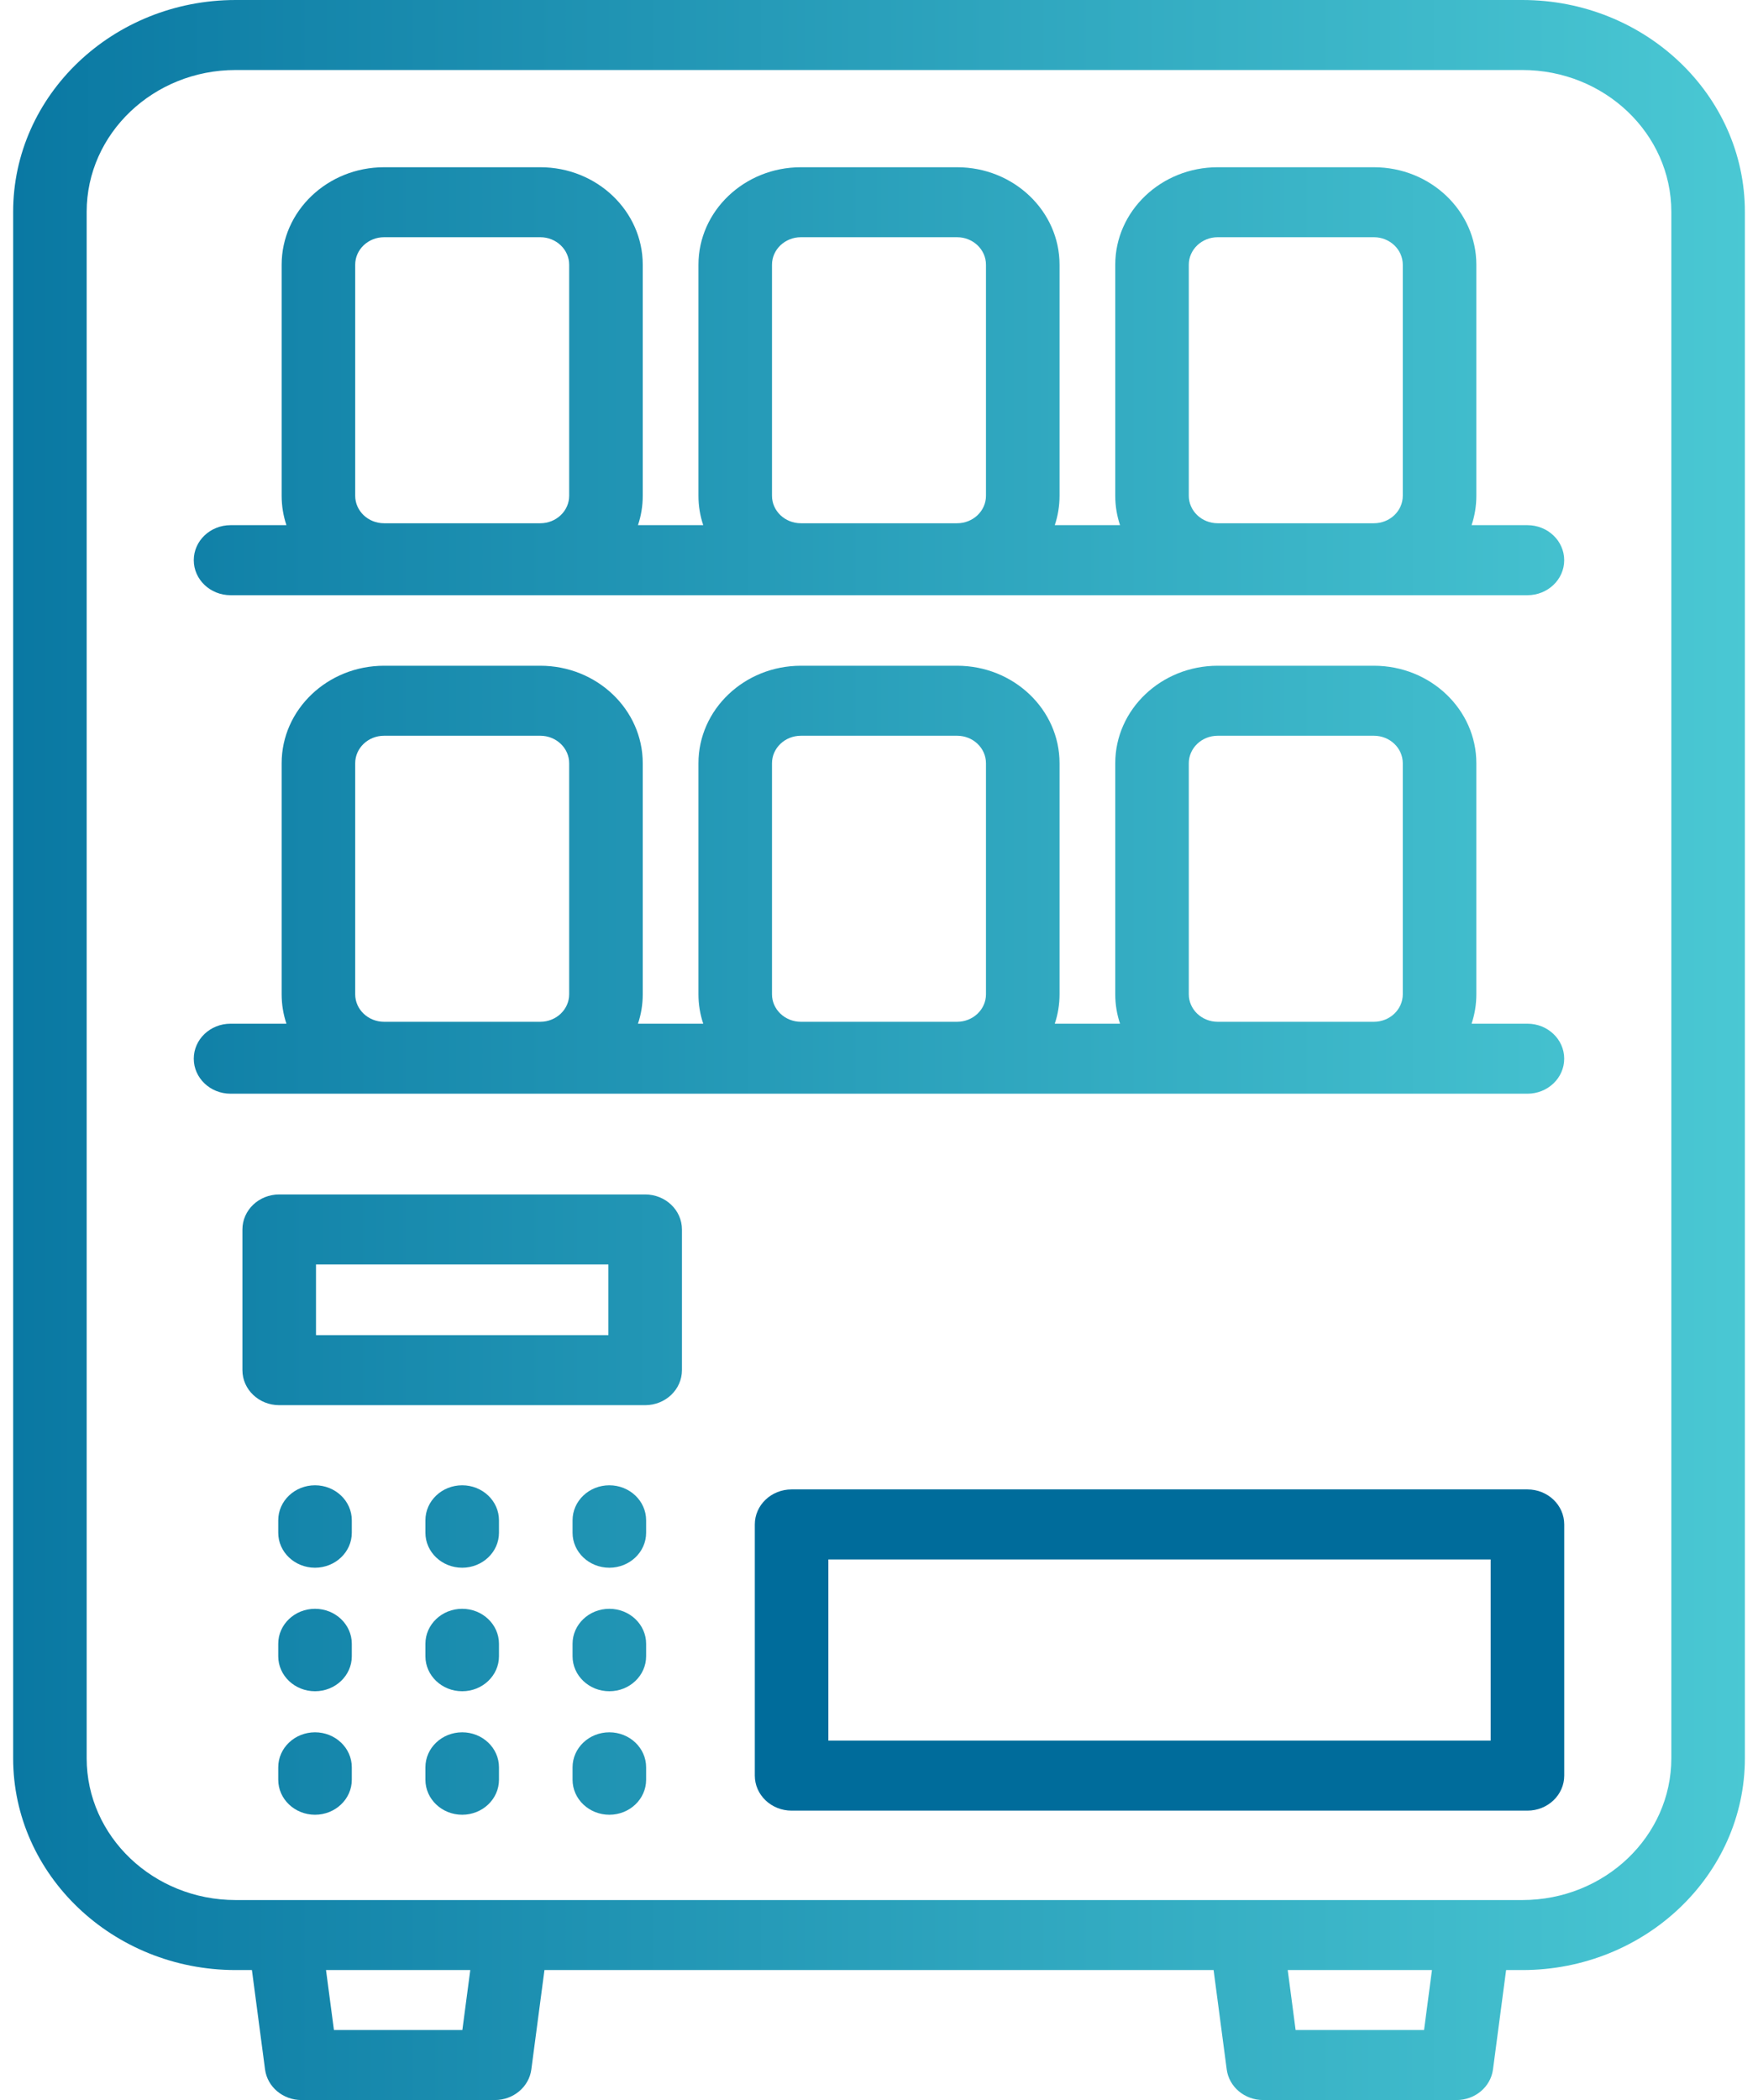
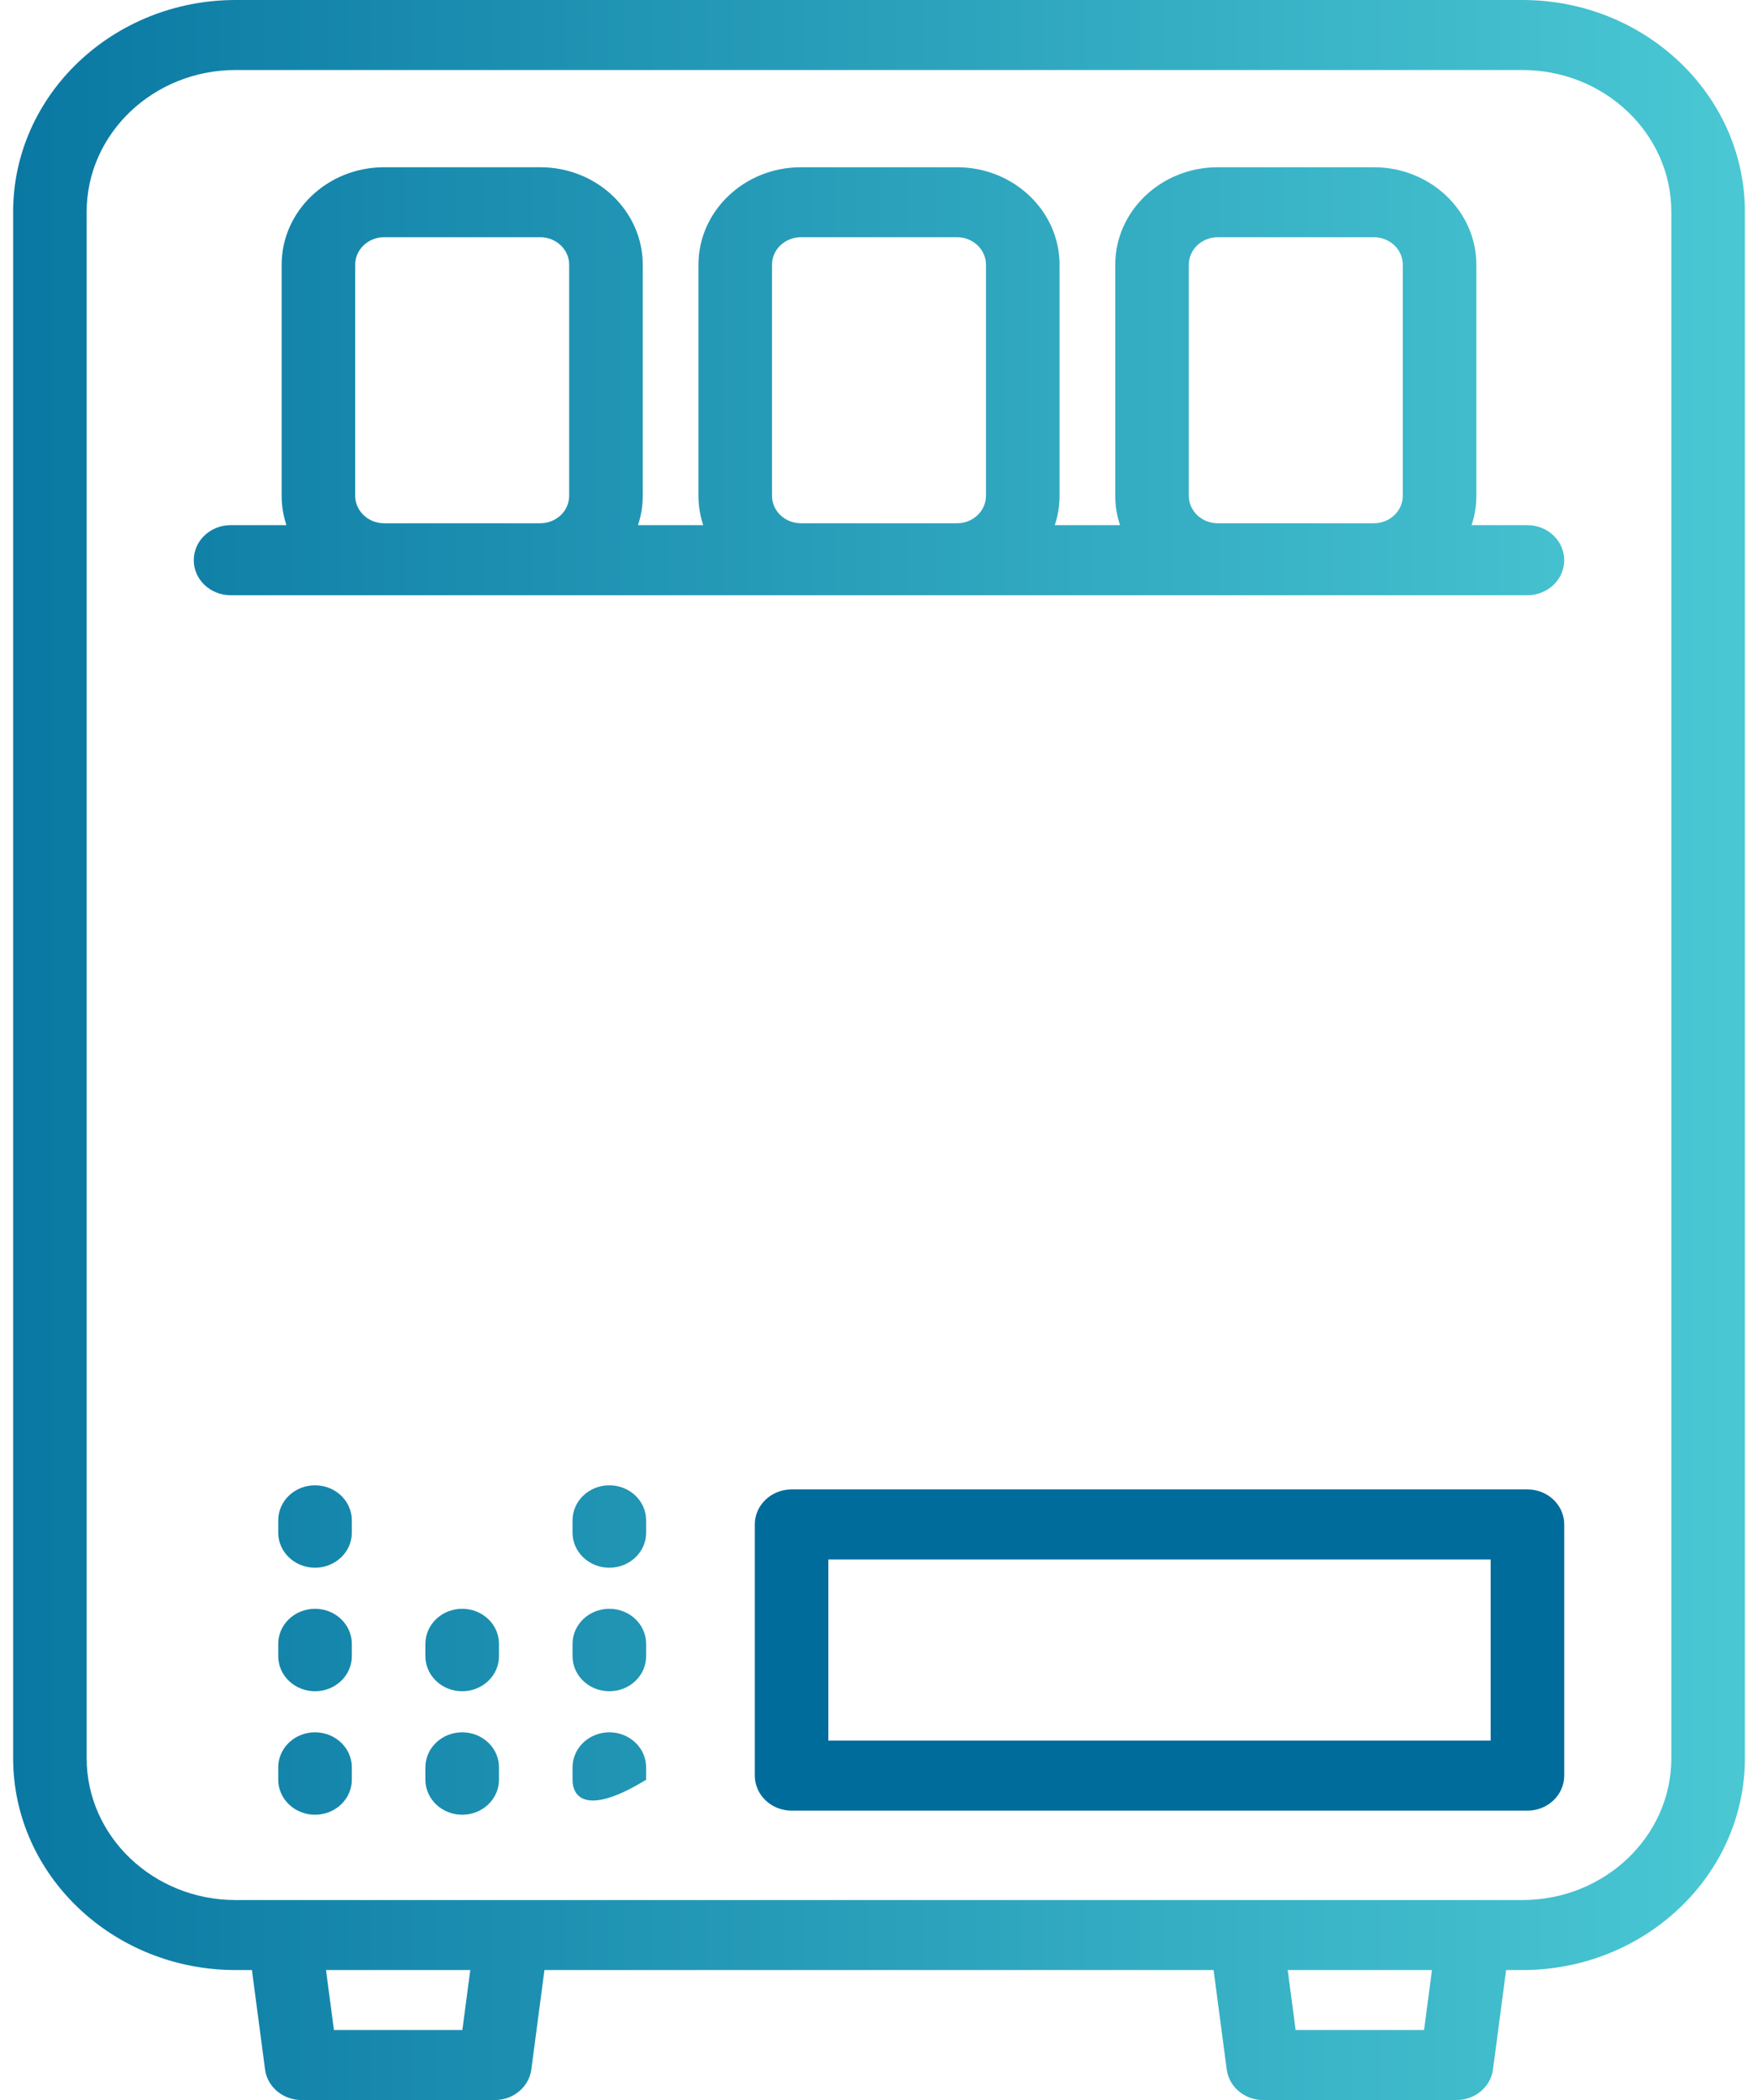
<svg xmlns="http://www.w3.org/2000/svg" width="67" height="80" viewBox="0 0 67 80" fill="none">
  <g clip-path="url(#clip0_213_55)">
    <path d="M8.98 0H58.02C62.696 0 66.5 3.619 66.5 8.068V66.98C66.5 71.429 62.696 75.048 58.02 75.048H57.4L56.9 78.833C56.812 79.5 56.216 80 55.509 80H48.142C47.436 80 46.84 79.5 46.752 78.833L46.252 75.048H20.75L20.25 78.833C20.162 79.5 19.565 80 18.859 80H11.491C10.785 80 10.189 79.5 10.101 78.833L9.601 75.048H8.981C4.305 75.048 0.501 71.429 0.501 66.98V8.068C0.501 3.619 4.305 0 8.981 0H8.98ZM49.378 77.333H54.273L54.574 75.048H49.077L49.378 77.333ZM12.727 77.333H17.621L17.923 75.048H12.425L12.727 77.333ZM3.303 66.98C3.303 69.958 5.85 72.381 8.98 72.381H58.02C61.15 72.381 63.697 69.959 63.697 66.98V8.068C63.697 5.09 61.15 2.667 58.02 2.667H8.98C5.85 2.667 3.303 5.09 3.303 8.068V66.98Z" fill="url(#paint0_linear_213_55)" />
    <path d="M8.787 20.006H10.916C10.798 19.653 10.734 19.277 10.734 18.887V10.085C10.734 8.037 12.485 6.371 14.638 6.371H20.592C22.745 6.371 24.496 8.037 24.496 10.085V18.887C24.496 19.277 24.432 19.653 24.314 20.006H26.801C26.683 19.653 26.619 19.277 26.619 18.887V10.085C26.619 8.037 28.37 6.371 30.523 6.371H36.477C38.63 6.371 40.381 8.037 40.381 10.085V18.887C40.381 19.277 40.317 19.653 40.199 20.006H42.686C42.568 19.653 42.504 19.277 42.504 18.887V10.085C42.504 8.037 44.255 6.371 46.408 6.371H52.362C54.515 6.371 56.266 8.037 56.266 10.085V18.887C56.266 19.277 56.202 19.653 56.084 20.006H58.212C58.986 20.006 59.614 20.603 59.614 21.34C59.614 22.077 58.987 22.674 58.212 22.674H8.787C8.013 22.674 7.385 22.077 7.385 21.34C7.385 20.603 8.012 20.006 8.787 20.006H8.787ZM21.692 10.084C21.692 9.507 21.198 9.037 20.592 9.037H14.637C14.03 9.037 13.537 9.507 13.537 10.084V18.887C13.537 19.464 14.03 19.933 14.637 19.933H20.592C21.198 19.933 21.692 19.464 21.692 18.887V10.084ZM37.577 10.084C37.577 9.507 37.084 9.037 36.477 9.037H30.523C29.916 9.037 29.422 9.507 29.422 10.084V18.887C29.422 19.464 29.916 19.933 30.523 19.933H36.477C37.084 19.933 37.577 19.464 37.577 18.887V10.084ZM53.462 10.084C53.462 9.507 52.969 9.037 52.362 9.037H46.408C45.801 9.037 45.307 9.507 45.307 10.084V18.887C45.307 19.464 45.801 19.933 46.408 19.933H52.362C52.969 19.933 53.462 19.464 53.462 18.887V10.084Z" fill="url(#paint1_linear_213_55)" />
-     <path d="M8.787 38.997H10.916C10.798 38.643 10.734 38.267 10.734 37.877V29.075C10.734 27.027 12.485 25.361 14.638 25.361H20.592C22.745 25.361 24.496 27.027 24.496 29.075V37.877C24.496 38.267 24.432 38.643 24.314 38.997H26.801C26.683 38.643 26.619 38.267 26.619 37.877V29.075C26.619 27.027 28.37 25.361 30.523 25.361H36.477C38.63 25.361 40.381 27.027 40.381 29.075V37.877C40.381 38.267 40.317 38.643 40.199 38.997H42.686C42.568 38.643 42.504 38.267 42.504 37.877V29.075C42.504 27.027 44.255 25.361 46.408 25.361H52.362C54.515 25.361 56.266 27.027 56.266 29.075V37.877C56.266 38.267 56.202 38.643 56.084 38.997H58.212C58.986 38.997 59.614 39.593 59.614 40.33C59.614 41.067 58.987 41.664 58.212 41.664H8.787C8.013 41.664 7.385 41.067 7.385 40.33C7.385 39.594 8.012 38.997 8.787 38.997H8.787ZM21.692 29.075C21.692 28.497 21.198 28.028 20.592 28.028H14.637C14.03 28.028 13.537 28.497 13.537 29.075V37.877C13.537 38.454 14.03 38.924 14.637 38.924H20.592C21.198 38.924 21.692 38.454 21.692 37.877V29.075ZM37.577 29.075C37.577 28.497 37.084 28.028 36.477 28.028H30.523C29.916 28.028 29.422 28.497 29.422 29.075V37.877C29.422 38.454 29.916 38.924 30.523 38.924H36.477C37.084 38.924 37.577 38.454 37.577 37.877V29.075ZM53.462 29.075C53.462 28.497 52.969 28.028 52.362 28.028H46.408C45.801 28.028 45.307 28.497 45.307 29.075V37.877C45.307 38.454 45.801 38.924 46.408 38.924H52.362C52.969 38.924 53.462 38.454 53.462 37.877V29.075Z" fill="url(#paint2_linear_213_55)" />
    <path d="M30.168 56.738H58.213C58.987 56.738 59.615 57.335 59.615 58.072V67.641C59.615 68.377 58.987 68.975 58.213 68.975H30.169C29.395 68.975 28.767 68.377 28.767 67.641V58.072C28.767 57.336 29.394 56.738 30.169 56.738H30.168ZM31.57 66.307H56.811V59.406H31.57V66.307Z" fill="url(#paint3_linear_213_55)" />
-     <path d="M10.641 45.502H24.588C25.362 45.502 25.99 46.099 25.99 46.836V52.195C25.99 52.931 25.363 53.529 24.588 53.529H10.641C9.867 53.529 9.239 52.932 9.239 52.195V46.836C9.239 46.099 9.866 45.502 10.641 45.502ZM12.043 50.861H23.187V48.169H12.043V50.861Z" fill="url(#paint4_linear_213_55)" />
    <path d="M23.223 56.581C23.997 56.581 24.625 57.178 24.625 57.915V58.388C24.625 59.124 23.998 59.721 23.223 59.721C22.449 59.721 21.821 59.125 21.821 58.388V57.915C21.821 57.178 22.449 56.581 23.223 56.581Z" fill="url(#paint5_linear_213_55)" />
-     <path d="M17.615 56.581C18.389 56.581 19.017 57.178 19.017 57.915V58.388C19.017 59.124 18.389 59.721 17.615 59.721C16.84 59.721 16.213 59.125 16.213 58.388V57.915C16.213 57.178 16.84 56.581 17.615 56.581Z" fill="url(#paint6_linear_213_55)" />
    <path d="M12.006 56.581C12.78 56.581 13.408 57.178 13.408 57.915V58.388C13.408 59.124 12.78 59.721 12.006 59.721C11.232 59.721 10.604 59.125 10.604 58.388V57.915C10.604 57.178 11.232 56.581 12.006 56.581Z" fill="url(#paint7_linear_213_55)" />
    <path d="M23.223 61.286C23.997 61.286 24.625 61.883 24.625 62.62V63.093C24.625 63.829 23.998 64.427 23.223 64.427C22.449 64.427 21.821 63.83 21.821 63.093V62.62C21.821 61.883 22.449 61.286 23.223 61.286Z" fill="url(#paint8_linear_213_55)" />
    <path d="M17.615 61.286C18.389 61.286 19.017 61.883 19.017 62.62V63.093C19.017 63.829 18.389 64.427 17.615 64.427C16.84 64.427 16.213 63.83 16.213 63.093V62.62C16.213 61.883 16.84 61.286 17.615 61.286Z" fill="url(#paint9_linear_213_55)" />
    <path d="M12.006 61.286C12.78 61.286 13.408 61.883 13.408 62.62V63.093C13.408 63.829 12.78 64.427 12.006 64.427C11.232 64.427 10.604 63.83 10.604 63.093V62.62C10.604 61.883 11.232 61.286 12.006 61.286Z" fill="url(#paint10_linear_213_55)" />
-     <path d="M23.223 65.991C23.997 65.991 24.625 66.588 24.625 67.325V67.798C24.625 68.534 23.998 69.131 23.223 69.131C22.449 69.131 21.821 68.534 21.821 67.798V67.325C21.821 66.588 22.449 65.991 23.223 65.991Z" fill="url(#paint11_linear_213_55)" />
+     <path d="M23.223 65.991C23.997 65.991 24.625 66.588 24.625 67.325V67.798C22.449 69.131 21.821 68.534 21.821 67.798V67.325C21.821 66.588 22.449 65.991 23.223 65.991Z" fill="url(#paint11_linear_213_55)" />
    <path d="M17.615 65.991C18.389 65.991 19.017 66.588 19.017 67.325V67.798C19.017 68.534 18.389 69.131 17.615 69.131C16.84 69.131 16.213 68.534 16.213 67.798V67.325C16.213 66.588 16.84 65.991 17.615 65.991Z" fill="url(#paint12_linear_213_55)" />
    <path d="M12.006 65.991C12.78 65.991 13.408 66.588 13.408 67.325V67.798C13.408 68.534 12.78 69.131 12.006 69.131C11.232 69.131 10.604 68.534 10.604 67.798V67.325C10.604 66.588 11.232 65.991 12.006 65.991Z" fill="url(#paint13_linear_213_55)" />
  </g>
  <defs>
    <linearGradient id="paint0_linear_213_55" x1="67.456" y1="40" x2="-9.445" y2="40" gradientUnits="userSpaceOnUse">
      <stop stop-color="#4BC9D4" />
      <stop offset="1" stop-color="#006C9B" />
    </linearGradient>
    <linearGradient id="paint1_linear_213_55" x1="66.5" y1="14.522" x2="-9.445" y2="14.522" gradientUnits="userSpaceOnUse">
      <stop stop-color="#4BC9D4" />
      <stop offset="1" stop-color="#006C9B" />
    </linearGradient>
    <linearGradient id="paint2_linear_213_55" x1="66.5" y1="33.512" x2="-9.445" y2="33.512" gradientUnits="userSpaceOnUse">
      <stop stop-color="#4BC9D4" />
      <stop offset="1" stop-color="#006C9B" />
    </linearGradient>
    <linearGradient id="paint3_linear_213_55" x1="66.5" y1="62.856" x2="66.46" y2="62.856" gradientUnits="userSpaceOnUse">
      <stop stop-color="#4BC9D4" />
      <stop offset="1" stop-color="#006C9B" />
    </linearGradient>
    <linearGradient id="paint4_linear_213_55" x1="66.5" y1="49.515" x2="-9.445" y2="49.515" gradientUnits="userSpaceOnUse">
      <stop stop-color="#4BC9D4" />
      <stop offset="1" stop-color="#006C9B" />
    </linearGradient>
    <linearGradient id="paint5_linear_213_55" x1="66.5" y1="58.151" x2="-9.445" y2="58.151" gradientUnits="userSpaceOnUse">
      <stop stop-color="#4BC9D4" />
      <stop offset="1" stop-color="#006C9B" />
    </linearGradient>
    <linearGradient id="paint6_linear_213_55" x1="66.5" y1="58.151" x2="-9.445" y2="58.151" gradientUnits="userSpaceOnUse">
      <stop stop-color="#4BC9D4" />
      <stop offset="1" stop-color="#006C9B" />
    </linearGradient>
    <linearGradient id="paint7_linear_213_55" x1="66.5" y1="58.151" x2="-9.445" y2="58.151" gradientUnits="userSpaceOnUse">
      <stop stop-color="#4BC9D4" />
      <stop offset="1" stop-color="#006C9B" />
    </linearGradient>
    <linearGradient id="paint8_linear_213_55" x1="66.5" y1="62.856" x2="-9.445" y2="62.856" gradientUnits="userSpaceOnUse">
      <stop stop-color="#4BC9D4" />
      <stop offset="1" stop-color="#006C9B" />
    </linearGradient>
    <linearGradient id="paint9_linear_213_55" x1="66.5" y1="62.856" x2="-9.445" y2="62.856" gradientUnits="userSpaceOnUse">
      <stop stop-color="#4BC9D4" />
      <stop offset="1" stop-color="#006C9B" />
    </linearGradient>
    <linearGradient id="paint10_linear_213_55" x1="66.5" y1="62.856" x2="-9.445" y2="62.856" gradientUnits="userSpaceOnUse">
      <stop stop-color="#4BC9D4" />
      <stop offset="1" stop-color="#006C9B" />
    </linearGradient>
    <linearGradient id="paint11_linear_213_55" x1="66.5" y1="67.561" x2="-9.445" y2="67.561" gradientUnits="userSpaceOnUse">
      <stop stop-color="#4BC9D4" />
      <stop offset="1" stop-color="#006C9B" />
    </linearGradient>
    <linearGradient id="paint12_linear_213_55" x1="66.5" y1="67.561" x2="-9.445" y2="67.561" gradientUnits="userSpaceOnUse">
      <stop stop-color="#4BC9D4" />
      <stop offset="1" stop-color="#006C9B" />
    </linearGradient>
    <linearGradient id="paint13_linear_213_55" x1="66.5" y1="67.561" x2="-9.445" y2="67.561" gradientUnits="userSpaceOnUse">
      <stop stop-color="#4BC9D4" />
      <stop offset="1" stop-color="#006C9B" />
    </linearGradient>
    <clipPath id="clip0_213_55">
      <rect width="66" height="80" fill="white" transform="matrix(-1 0 0 1 66.5 0)" />
    </clipPath>
  </defs>
</svg>